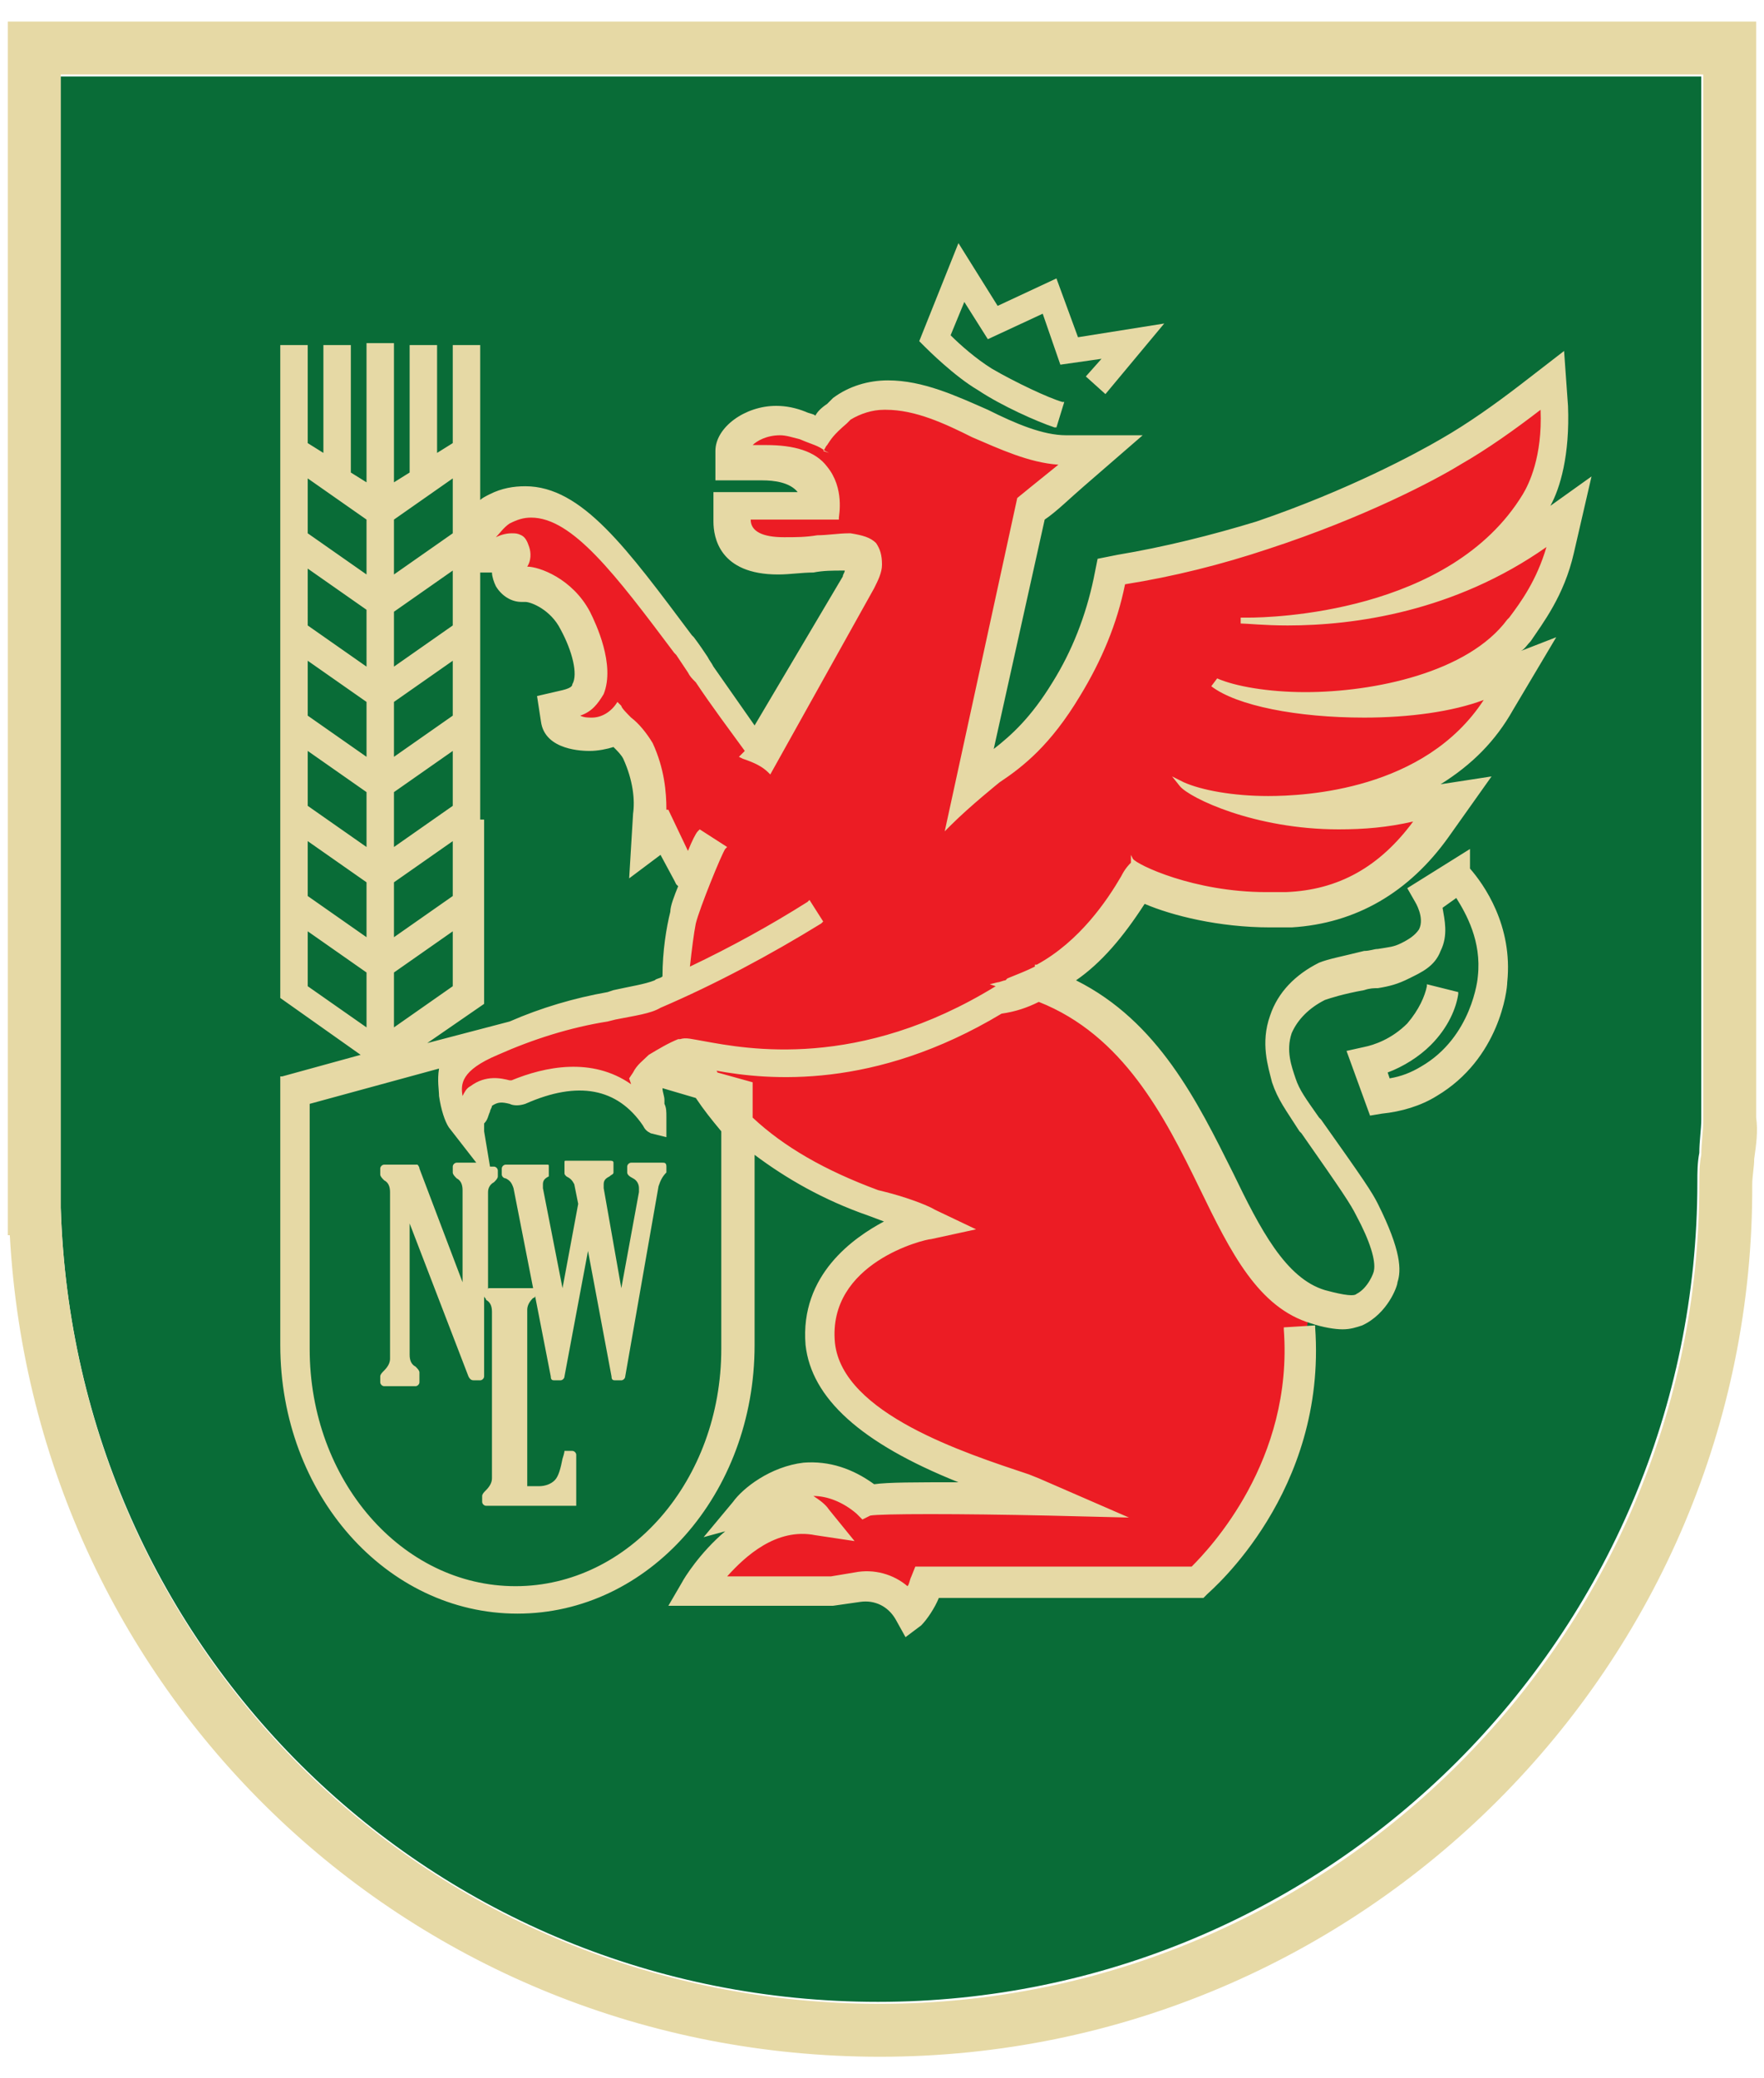
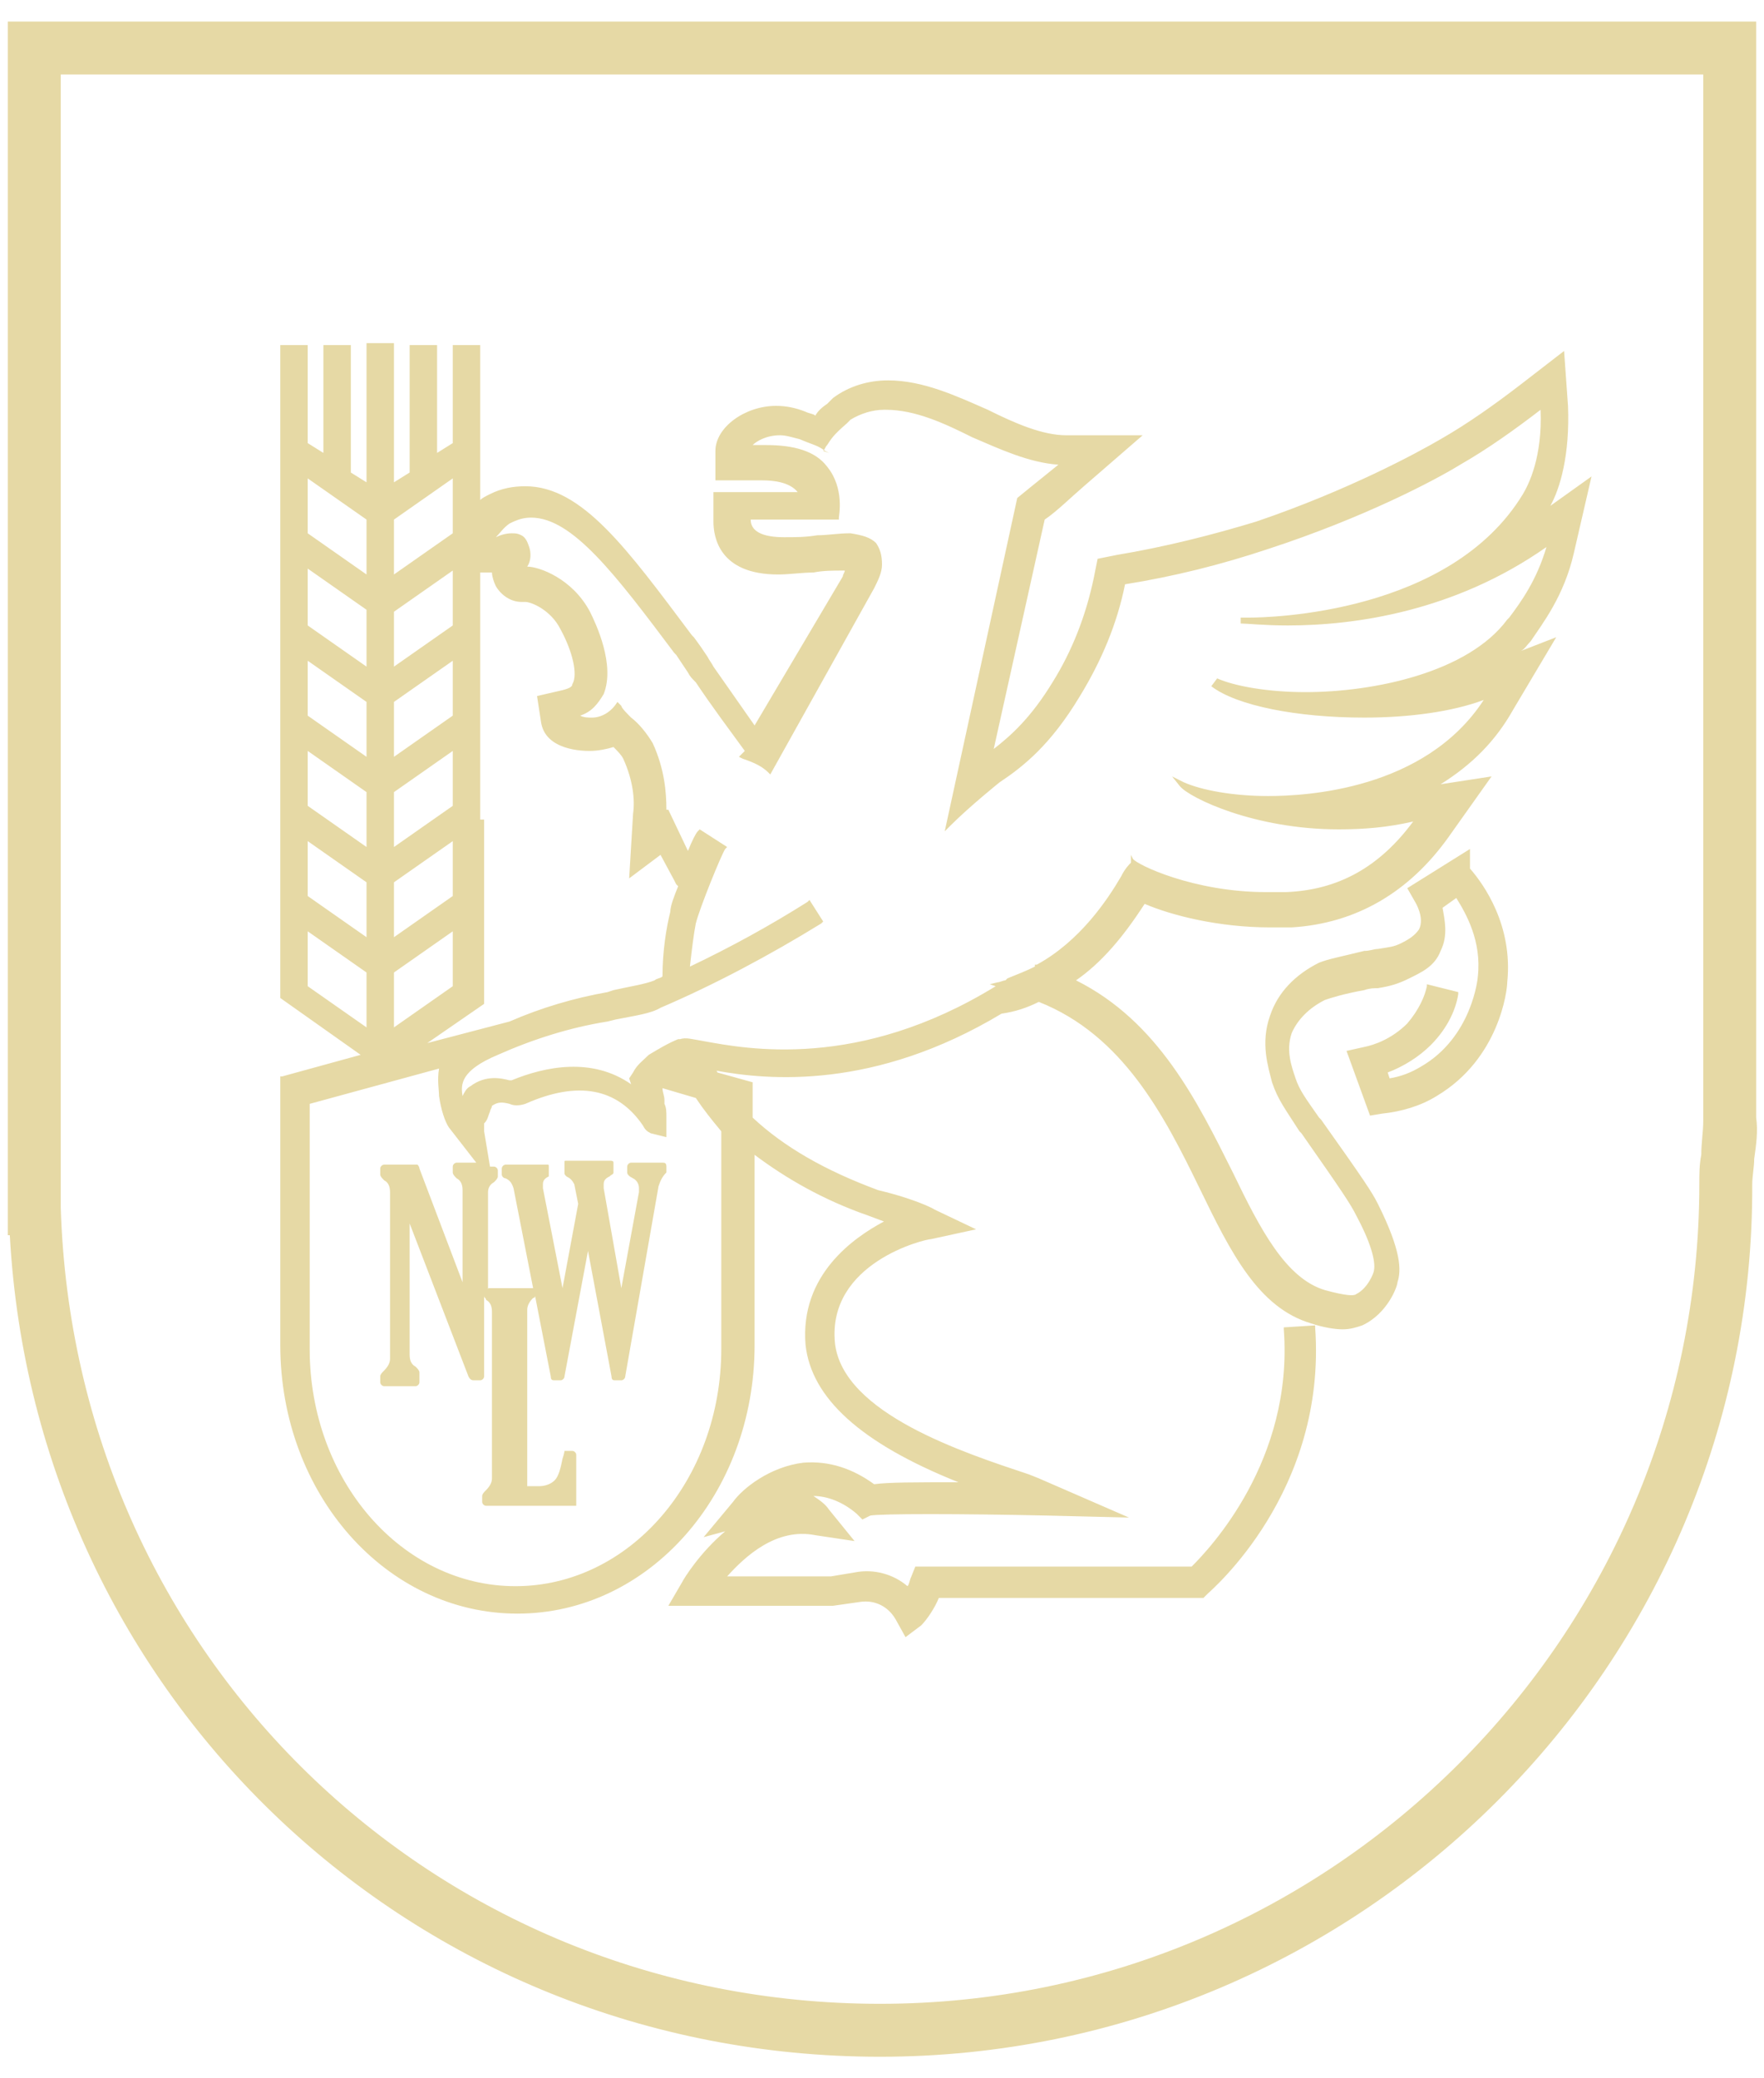
<svg xmlns="http://www.w3.org/2000/svg" version="1.1" id="Layer_1" x="0px" y="0px" width="90px" height="106px" viewBox="0 0 90 106" style="enable-background:new 0 0 90 106;" xml:space="preserve">
  <style type="text/css">
	.st0{fill:#096C37;}
	.st1{fill:#E6D9A5;}
	.st2{fill:#EC1C24;}
</style>
-   <path class="st0" d="M3.1,61v0.6c0.7,22.7,19,40.5,41.7,40.5c23,0,41.8-18.7,41.8-41.8c0-0.5,0-1,0.1-1.5c0-0.6,0.1-1.2,0.1-1.7V57  V3.9H3.1V61z" />
  <g>
    <path class="st1" d="M44.9,104.9C21.1,104.9,1.8,86.6,0.5,63H0.4l0-1.4V1.1h89.2V57c0.1,0.7,0,1.4-0.1,2.1c0,0.4-0.1,0.9-0.1,1.3   C89.5,84.9,69.5,104.9,44.9,104.9 M3.1,61l0,0.6c0.7,22.8,19,40.6,41.8,40.6c23.1,0,41.8-18.8,41.8-41.8c0-0.5,0-1,0.1-1.5   c0-0.6,0.1-1.2,0.1-1.7l0-0.1V3.8H3.1V61z" />
-     <path class="st2" d="M29.6,32.6l0.5,2.3l-0.5,0.9l-0.7,1.3l1.4,0.3l1.5,0l1.2,1.8l0.2,3.1l1.1,0.3l1.4,2.3l-1.2,3.4l0.1,1.7   l-4.7,1.5l-4.1,1.3l-2.4,0.7l-0.7,2.3l0.9,1.4c0,0,1.4-1.2,1.6-1.4c0.2-0.2,1.3-0.2,1.3-0.2L28,55l2.3-0.2l1.4,1l1.6,1l-0.1-2   l1.6-1.1l0.9,0.6l2.5,3.5l4.7,2.9l4.2,1.5l-3.5,2.2L42.1,67l0.1,3l4,3.6l12.7,4.5l6.2-3l1.3-6.1c0,0,0.6-2.6,0.4-2.6   c-0.1,0-3.4-2.7-3.8-3.6c-0.4-0.9-2.8-6.1-3.6-7.4c-0.8-1.3-4.1-4.5-4.1-4.5l-2.5-1.2c0,0,3.8-4,5.4-4.5c1.6-0.5,10.1-2.1,10.1-2.1   l2.5-1.1l0.7-3L71,36.8l3-1.3l1.3-2.6l-0.8-2.2l-1-0.8l5.3-3l-0.4-1.8c0,0,2-7.2,1.1-6.4c-10.1,8.6-22.8,10-22.8,10l-1.3,5.1   L54,37.6l-4.7,3.6l1.5-7.8l1.7-7.6l3.3-2.9l-3.6-0.2l-5-2.3l-2.6-0.2l-2.2,1.4L41.5,22L39,21.6l-1.8,1l0.4,1L41,24l0.8,1.5   l-1.4,0.3L37,25.7l1,1.9l1.5,0.8l3.3,0l1.2,0.9L42.2,32l-2.8,5.8l-1.1,0.2l-5.7-8.3L28.4,26l-2.3-0.3L24.4,27l0.1,1.4l1.6-0.2v1.1   l1.6,1l1.3,1L29.6,32.6z" />
-     <path class="st2" d="M71.1,30.9l8.7-4.1l-2.2,5l-3.8,3.4l3.1-0.3l-3.7,4.9l-3.9,1.4h4.8l-3.8,3.9l-4.1,1.1l-4.6-0.1l-3.5-1.3   l-3.7,4.5v1.3c0,0,11.2,18.6,11.4,18.6s-2.1,8.2-2.1,8.2l-3,3.2l-13.3,0.2l-1.1,1.4l-1.6-1.2l-3.8,0.1c0,0-4.8,0.1-4.8,0   c0-0.1,0.8-2.1,0.8-2.1l3.2-1.7l-0.8-1.1l2.7-0.8l2.6,1c0,0,9.2-0.3,9.4-0.3c0.1,0,3.7-3.7,3.7-3.7l-0.3-7.4L46.1,50.6l5.7-11.9   l3.4-5.4c0,0,8.2-3.9,8.4-3.9C63.8,29.4,71.1,30.9,71.1,30.9" />
-     <path class="st1" d="M49.9,19.9c1.2,0.8,3,1.6,3.9,1.9l0.1,0l0.4-1.3l-0.1,0c-0.7-0.2-2.4-1-3.6-1.7c-0.8-0.5-1.6-1.2-2.1-1.7   l0.7-1.7l1.2,1.9l2.8-1.3l0.9,2.6l2.1-0.3l-0.8,0.9l1,0.9l3-3.6L55,17.2l-1.1-3l-3,1.4l-2-3.2l-2,5l0.3,0.3   C47.3,17.8,48.7,19.2,49.9,19.9" />
    <path class="st1" d="M78.1,32.7c0.6-0.9,1.7-2.3,2.2-4.5l0.9-3.9l-2.1,1.5c0.5-0.9,1-2.6,0.9-5.1l-0.2-2.8l-2.2,1.7   c-1.3,1-2.7,2-4.1,2.8c-1.2,0.7-4.7,2.6-9.4,4.2c-2.3,0.7-4.7,1.3-7.1,1.7l-1,0.2l-0.2,1c-0.4,1.9-1.1,3.7-2.1,5.3   c-1.1,1.8-2.1,2.7-3,3.4l2.6-11.7c0.6-0.4,1.3-1.1,2-1.7l3-2.6h-3.9c-1.2,0-2.6-0.6-4-1.3c-1.6-0.7-3.3-1.5-5.1-1.5   c-1,0-2,0.3-2.8,0.9c-0.1,0.1-0.2,0.2-0.3,0.3c-0.3,0.2-0.5,0.4-0.6,0.6c-0.1-0.1-0.3-0.1-0.5-0.2c-0.5-0.2-1-0.3-1.5-0.3   c-1.6,0-3.1,1.1-3.1,2.3v1.5l2.4,0c0.6,0,1.4,0.1,1.8,0.6c0,0,0,0,0,0l-4.3,0v1.5c0,0.8,0.3,2.7,3.3,2.7c0.6,0,1.2-0.1,1.8-0.1   c0.5-0.1,1-0.1,1.5-0.1l0.1,0c0,0.1-0.1,0.2-0.1,0.3L38.5,37c-0.7-1-1.4-2-2.1-3c-0.1-0.2-0.2-0.3-0.3-0.5c-0.2-0.3-0.4-0.6-0.7-1   l-0.1-0.1c-3.3-4.4-5.6-7.6-8.5-7.6c-0.6,0-1.2,0.1-1.8,0.4c-0.2,0.1-0.4,0.2-0.5,0.3v-7.9h-1.4v5l-0.8,0.5v-5.5h-1.4v6.5l-0.8,0.5   v-7.1h-1.4v7.1l-0.8-0.5v-6.5h-1.4v5.5l-0.8-0.5v-5h-1.4v9.2v14.9v9.2l4.1,2.9l-4,1.1l-0.1,0v13.7c0,7.6,5.4,13.7,12.1,13.7   c6.7,0,12.1-6.1,12.1-13.7v-9.7c1.6,1.2,3.5,2.3,5.8,3.1l0.8,0.3c-1.5,0.8-4.3,2.7-4,6.3c0.3,2.7,2.8,5,7.8,7c-2.2,0-3.6,0-4.3,0.1   c-1.1-0.8-2.3-1.2-3.6-1.1c-1.7,0.2-3.1,1.3-3.6,2l-1.5,1.8l1.1-0.3c-1.3,1.1-2.1,2.4-2.2,2.6l-0.7,1.2l8.4,0l1.4-0.2   c0.7-0.1,1.4,0.2,1.8,0.9l0.5,0.9l0.8-0.6c0.3-0.3,0.7-0.9,0.9-1.4l13.5,0h0l0.2-0.2c0.2-0.2,6.1-5.2,5.5-13.6l0-0.1l-1.6,0.1   l0,0.1c0.5,6.7-3.8,11.2-4.7,12.1l-14,0h-0.1l-0.2,0.5c-0.1,0.2-0.1,0.4-0.2,0.5c-0.7-0.6-1.7-0.9-2.7-0.7l-1.2,0.2l-5.3,0   c0.9-1,2.5-2.5,4.5-2.1l2,0.3l-1.3-1.6c-0.2-0.3-0.5-0.5-0.8-0.7c0.7,0,1.5,0.3,2.2,0.9l0.3,0.3l0.4-0.2c0.5-0.1,4.6-0.1,9.1,0   l4.1,0.1l-4.6-2l-0.5-0.2c-3.3-1.1-9.5-3.1-9.9-6.7c-0.4-4.1,4.6-5.3,4.9-5.3l2.3-0.5l-2.1-1c-0.5-0.3-1.7-0.7-2.5-0.9l-0.4-0.1   c-2.7-1-4.8-2.2-6.4-3.7v-1.8l-1.8-0.5c0,0,0-0.1-0.1-0.1c2.7,0.5,8.1,1,14.6-2.9c0.7-0.1,1.3-0.3,1.9-0.6c4.3,1.7,6.4,5.8,8.2,9.5   c1.6,3.3,3,6.1,5.7,6.9c0.6,0.2,1.2,0.3,1.6,0.3c0.4,0,0.7-0.1,1-0.2c1.3-0.6,1.8-2,1.8-2.2c0.2-0.6,0.2-1.6-1-4   c-0.3-0.6-0.7-1.2-2.9-4.3l-0.1-0.1c-0.7-1-1-1.4-1.2-2c-0.2-0.6-0.5-1.4-0.2-2.3c0.3-0.7,0.9-1.3,1.7-1.7c0.3-0.1,0.9-0.3,2-0.5   c0.3-0.1,0.5-0.1,0.7-0.1c0.6-0.1,1-0.2,1.6-0.5c0.6-0.3,1.3-0.6,1.6-1.4c0.4-0.8,0.2-1.6,0.1-2.2l0.7-0.5c0.5,0.8,1.3,2.2,1.1,4   c0,0.1-0.3,3.1-2.9,4.6c-0.5,0.3-1,0.5-1.6,0.6l-0.1-0.3c0.8-0.3,1.6-0.8,2.2-1.4c0.9-0.9,1.3-1.9,1.4-2.6l0-0.1l-1.6-0.4l0,0.1   c-0.1,0.5-0.4,1.2-1,1.9c-0.8,0.8-1.7,1.1-2.2,1.2l-0.9,0.2l1.2,3.3l0.6-0.1c1-0.1,2-0.4,2.8-0.9c3.2-1.9,3.6-5.4,3.6-5.8   c0.3-2.9-1.2-5-1.9-5.8L75,43.3l-3.2,2l0.4,0.7c0,0,0.5,0.8,0.2,1.4c-0.2,0.3-0.5,0.5-0.9,0.7c-0.4,0.2-0.6,0.2-1.2,0.3   c-0.2,0-0.4,0.1-0.7,0.1c-1.2,0.3-1.8,0.4-2.3,0.6c-1.2,0.6-2.1,1.5-2.5,2.7c-0.5,1.4-0.1,2.6,0.1,3.4c0.3,0.9,0.7,1.4,1.4,2.5   l0.1,0.1c2.1,3,2.5,3.6,2.8,4.2c0.7,1.3,1,2.3,0.9,2.8c0,0.1-0.3,0.9-0.9,1.2c-0.1,0.1-0.5,0.1-1.6-0.2c-2-0.6-3.3-3.1-4.7-6   c-1.8-3.6-3.8-7.7-8-9.8c1.3-0.9,2.4-2.2,3.5-3.9c1.4,0.6,3.8,1.2,6.4,1.2c0.4,0,0.7,0,1.1,0c3.3-0.2,6-1.8,8-4.6l2.2-3.1L73.5,40   c1.6-1,2.8-2.2,3.7-3.8l2.2-3.7l-1.8,0.7C77.8,33.1,77.9,32.9,78.1,32.7L78.1,32.7z M18.7,49.6v2.8l-3-2.1v-2.8L18.7,49.6z    M69.6,36.6c2.3,0,4.5-0.3,6.1-0.9c-3,4.6-9.1,4.9-11,4.9c-1.8,0-3.4-0.3-4.3-0.7l-0.6-0.3l0.4,0.5c0.5,0.6,3.8,2.2,8.1,2.2   c1.3,0,2.5-0.1,3.8-0.4c-1.7,2.3-3.8,3.5-6.5,3.6c-0.3,0-0.7,0-1,0c-3.7,0-6.6-1.4-6.8-1.7l-0.1-0.2L57.7,44   c-0.1,0.1-0.3,0.3-0.5,0.7c-0.7,1.2-2.1,3.3-4.3,4.5l-0.1,0l0,0.1c-0.4,0.2-0.9,0.4-1.4,0.6l0,0l-0.1,0.1c-0.1,0-0.3,0.1-0.4,0.1   l-0.4,0.1l0.3,0.1c-7,4.3-12.7,3.2-14.9,2.8c-0.6-0.1-0.9-0.2-1.2-0.1l-0.1,0c-0.5,0.2-1,0.5-1.5,0.8c-0.3,0.3-0.6,0.5-0.8,0.9   l-0.2,0.3l0.1,0.3c-2-1.4-4.4-0.9-6.1-0.2l-0.1,0c-0.4-0.1-1.2-0.3-2,0.3c-0.2,0.1-0.3,0.3-0.4,0.5c-0.1-0.6-0.1-1.3,1.8-2.1   c1.8-0.8,3.7-1.4,5.6-1.7l0.4-0.1c1-0.2,1.8-0.3,2.3-0.6c2.8-1.2,5.6-2.7,8.2-4.3l0.1-0.1l-0.7-1.1l-0.1,0.1   c-1.9,1.2-3.9,2.3-6,3.3c0.1-0.9,0.2-1.7,0.3-2.2c0.2-0.8,1.3-3.5,1.5-3.8l0.1-0.1l-1.4-0.9l-0.1,0.1c-0.1,0.1-0.3,0.5-0.5,1   l-1-2.1L34,41.3c0-0.9-0.1-2.1-0.7-3.4c-0.3-0.5-0.7-1-1.1-1.3c-0.2-0.2-0.5-0.5-0.5-0.6l-0.1-0.1l-0.1-0.1c0,0,0,0,0,0   c-0.3,0.5-0.8,0.8-1.3,0.8c-0.2,0-0.4,0-0.6-0.1c0.6-0.2,0.9-0.6,1.2-1.1c0.6-1.5-0.4-3.6-0.7-4.2c-0.9-1.7-2.6-2.3-3.2-2.3   c0.2-0.3,0.2-0.7,0.1-1c-0.1-0.3-0.2-0.5-0.4-0.6c-0.2-0.1-0.3-0.1-0.5-0.1c-0.3,0-0.6,0.1-0.8,0.2c0.2-0.2,0.4-0.5,0.7-0.7   c0.4-0.2,0.7-0.3,1.1-0.3c2.1,0,4.3,2.9,7.3,6.9l0.1,0.1c0.2,0.3,0.4,0.6,0.6,0.9c0.1,0.2,0.2,0.3,0.4,0.5c0.8,1.2,1.7,2.4,2.5,3.5   l-0.3,0.3l0.2,0.1c0.6,0.2,1,0.4,1.3,0.7l0.1,0.1l5.3-9.5c0.2-0.4,0.4-0.8,0.4-1.2c0-0.5-0.1-0.8-0.3-1.1c-0.3-0.3-0.7-0.4-1.3-0.5   l-0.1,0c-0.5,0-1.1,0.1-1.6,0.1c-0.6,0.1-1.1,0.1-1.7,0.1c-1.1,0-1.7-0.3-1.7-0.9l4.5,0l0-0.1c0-0.1,0.3-1.5-0.6-2.6   c-0.6-0.8-1.7-1.1-3.1-1.1l-0.7,0c0.2-0.2,0.7-0.5,1.4-0.5c0.3,0,0.6,0.1,1,0.2c0.7,0.3,0.9,0.3,1.3,0.6l0.2,0.1L42,23   c0.1-0.1,0.1-0.2,0.2-0.3c0.2-0.3,0.3-0.5,1-1.1c0.1-0.1,0.1-0.1,0.2-0.2c0.5-0.3,1.1-0.5,1.7-0.5l0.1,0c1.5,0,3,0.7,4.4,1.4   c1.4,0.6,2.9,1.3,4.4,1.4c-1,0.8-2.1,1.7-2.1,1.7l0,0l-3.7,17l0.3-0.3c1-1,2.5-2.2,2.5-2.2c1.2-0.8,2.6-1.9,4.1-4.4   c1.1-1.8,1.9-3.7,2.3-5.7c2.5-0.4,4.9-1,7.3-1.8c4.9-1.6,8.5-3.5,9.8-4.3c1.4-0.8,2.8-1.8,4.1-2.8c0.1,2.4-0.6,3.8-0.9,4.3   c-3.7,6.1-12.9,6.3-14,6.3c-0.2,0-0.4,0-0.4,0l0,0.3c0.3,0,1.2,0.1,2.4,0.1c3.4,0,8.5-0.7,13.2-4c-0.5,1.7-1.3,2.8-1.9,3.6   l-0.1,0.1c-2,2.7-6.8,3.7-10.3,3.7c-1.9,0-3.6-0.3-4.5-0.7L61.8,35C63.1,36,66.2,36.6,69.6,36.6 M23.1,47.5v2.8l-3,2.1v-2.8   L23.1,47.5z M18.7,40.4v2.8l-3-2.1v-2.8L18.7,40.4z M18.7,35.8v2.8l-3-2.1v-2.8L18.7,35.8z M18.7,34l-3-2.1V29l3,2.1V34z    M23.1,26.9v0.3l-3,2.1v-2.8l3-2.1V26.9z M23.1,42.9v2.8l-3,2.1V45L23.1,42.9z M23.1,33.7v2.8l-3,2.1v-2.8L23.1,33.7z M23.1,38.3   v2.8l-3,2.1v-2.8L23.1,38.3z M20.1,34v-2.8l3-2.1v2.8L20.1,34z M24.5,41.8V29.2l0.3,0c0.1,0,0.2,0,0.3,0c0,0.2,0.1,0.5,0.2,0.7   c0.3,0.5,0.8,0.8,1.3,0.8l0.2,0l0,0c0.3,0,1.3,0.4,1.8,1.4c0.6,1.1,0.9,2.3,0.6,2.8c0,0.1-0.1,0.2-0.5,0.3l-1.3,0.3l0.2,1.3   c0.2,1.5,2.2,1.5,2.5,1.5c0.4,0,0.9-0.1,1.2-0.2c0.2,0.2,0.4,0.4,0.5,0.6c0.5,1.1,0.6,2.1,0.5,2.8l-0.2,3.3l1.6-1.2l0.7,1.3   l0.1,0.2c0,0,0.1,0.1,0.1,0.1c-0.2,0.5-0.4,1-0.4,1.3c-0.2,0.8-0.4,2-0.4,3.3c-0.1,0.1-0.3,0.1-0.4,0.2c-0.5,0.2-1.2,0.3-2.1,0.5   l-0.3,0.1c-1.7,0.3-3.4,0.8-5,1.5l-4.2,1.1l2.9-2V41.8z M22.4,55.9c0.1,0.7,0.3,1.3,0.5,1.6l1.4,1.8h-1c-0.1,0-0.2,0.1-0.2,0.2v0.3   c0,0.1,0.1,0.2,0.2,0.3c0.2,0.1,0.3,0.3,0.3,0.6v4.7l-2.2-5.8c0-0.1-0.1-0.2-0.1-0.2c0,0-0.1,0-0.2,0h-1.5c-0.1,0-0.2,0.1-0.2,0.2   v0.3c0,0.1,0.1,0.2,0.2,0.3c0.2,0.1,0.3,0.3,0.3,0.6v8.5c0,0.2-0.1,0.4-0.3,0.6c-0.1,0.1-0.2,0.2-0.2,0.3v0.3   c0,0.1,0.1,0.2,0.2,0.2h1.6c0.1,0,0.2-0.1,0.2-0.2V70c0-0.1-0.1-0.2-0.2-0.3c-0.2-0.1-0.3-0.3-0.3-0.6v-6.7l3,7.8   c0.1,0.2,0.2,0.2,0.3,0.2h0.3c0.1,0,0.2-0.1,0.2-0.2v-4.1c0,0.1,0.1,0.1,0.1,0.2c0.2,0.1,0.3,0.3,0.3,0.6v8.5   c0,0.2-0.1,0.4-0.3,0.6c-0.1,0.1-0.2,0.2-0.2,0.3v0.3c0,0.1,0.1,0.2,0.2,0.2h4.6v-2.6c0-0.1-0.1-0.2-0.2-0.2h-0.3   c-0.1,0-0.1,0-0.1,0c0,0,0,0.1-0.1,0.4c-0.1,0.5-0.2,0.9-0.4,1.1c-0.2,0.2-0.5,0.3-0.8,0.3h-0.6v-9c0-0.2,0.1-0.4,0.3-0.6   c0.1,0,0.1-0.1,0.1-0.1l0.8,4.1c0,0.2,0.1,0.2,0.2,0.2h0.3c0.1,0,0.2-0.1,0.2-0.2l1.2-6.4l1.2,6.4c0,0.2,0.1,0.2,0.2,0.2h0.3   c0.1,0,0.2-0.1,0.2-0.2l1.7-9.7c0.1-0.3,0.2-0.5,0.4-0.7C34,60,34,59.9,34,59.8v-0.3c0-0.2-0.1-0.2-0.2-0.2h-1.6   c-0.1,0-0.2,0.1-0.2,0.2v0.3c0,0.1,0.1,0.2,0.3,0.3c0.2,0.1,0.3,0.3,0.3,0.5c0,0.1,0,0.2,0,0.2l-0.9,4.9l-0.9-5.1   c0-0.1,0-0.1,0-0.2c0-0.2,0.1-0.3,0.3-0.4c0.1-0.1,0.2-0.1,0.2-0.2c0,0,0-0.1,0-0.2v-0.3c0-0.1-0.1-0.1-0.2-0.1h-2.2   c-0.1,0-0.1,0-0.1,0.1v0.5c0,0.1,0,0.1,0.1,0.2c0.2,0.1,0.3,0.2,0.4,0.4l0.2,1l-0.8,4.3l-1-5.1c0-0.1,0-0.2,0-0.2   c0-0.2,0.1-0.3,0.3-0.4C28,60,28,60,28,59.9v-0.4c0-0.1,0-0.1-0.1-0.1h-2.1c-0.1,0-0.2,0.1-0.2,0.2v0.3c0,0.1,0.1,0.2,0.2,0.2   c0.2,0.1,0.3,0.2,0.4,0.5l1,5.1h-2.2c-0.1,0-0.1,0-0.1,0.1v-5c0-0.2,0.1-0.4,0.3-0.5l0,0l0,0c0,0,0,0,0,0c0.1-0.1,0.2-0.2,0.2-0.3   v-0.3c0-0.1-0.1-0.2-0.2-0.2h-0.2l-0.3-1.8c0-0.2,0-0.3,0-0.4c0.2-0.2,0.2-0.4,0.3-0.6c0-0.1,0.1-0.2,0.1-0.3   c0.3-0.2,0.5-0.2,0.9-0.1c0.2,0.1,0.5,0.1,0.8,0c2.7-1.2,4.7-0.8,6,1.1c0.1,0.2,0.2,0.3,0.4,0.4L34,58l0-1c0-0.3,0-0.5-0.1-0.7   l0-0.2c0-0.2-0.1-0.4-0.1-0.6l1.7,0.5c0.4,0.6,0.8,1.1,1.3,1.7v11.1c0,6.7-4.7,12.1-10.5,12.1c-5.8,0-10.5-5.4-10.5-12.1V56.3   l6.6-1.8C22.3,55.1,22.4,55.6,22.4,55.9 M15.7,26.9v-2.5l3,2.1v2.8l-3-2.1V26.9z M15.7,42.9l3,2.1v2.8l-3-2.1V42.9z" />
  </g>
</svg>